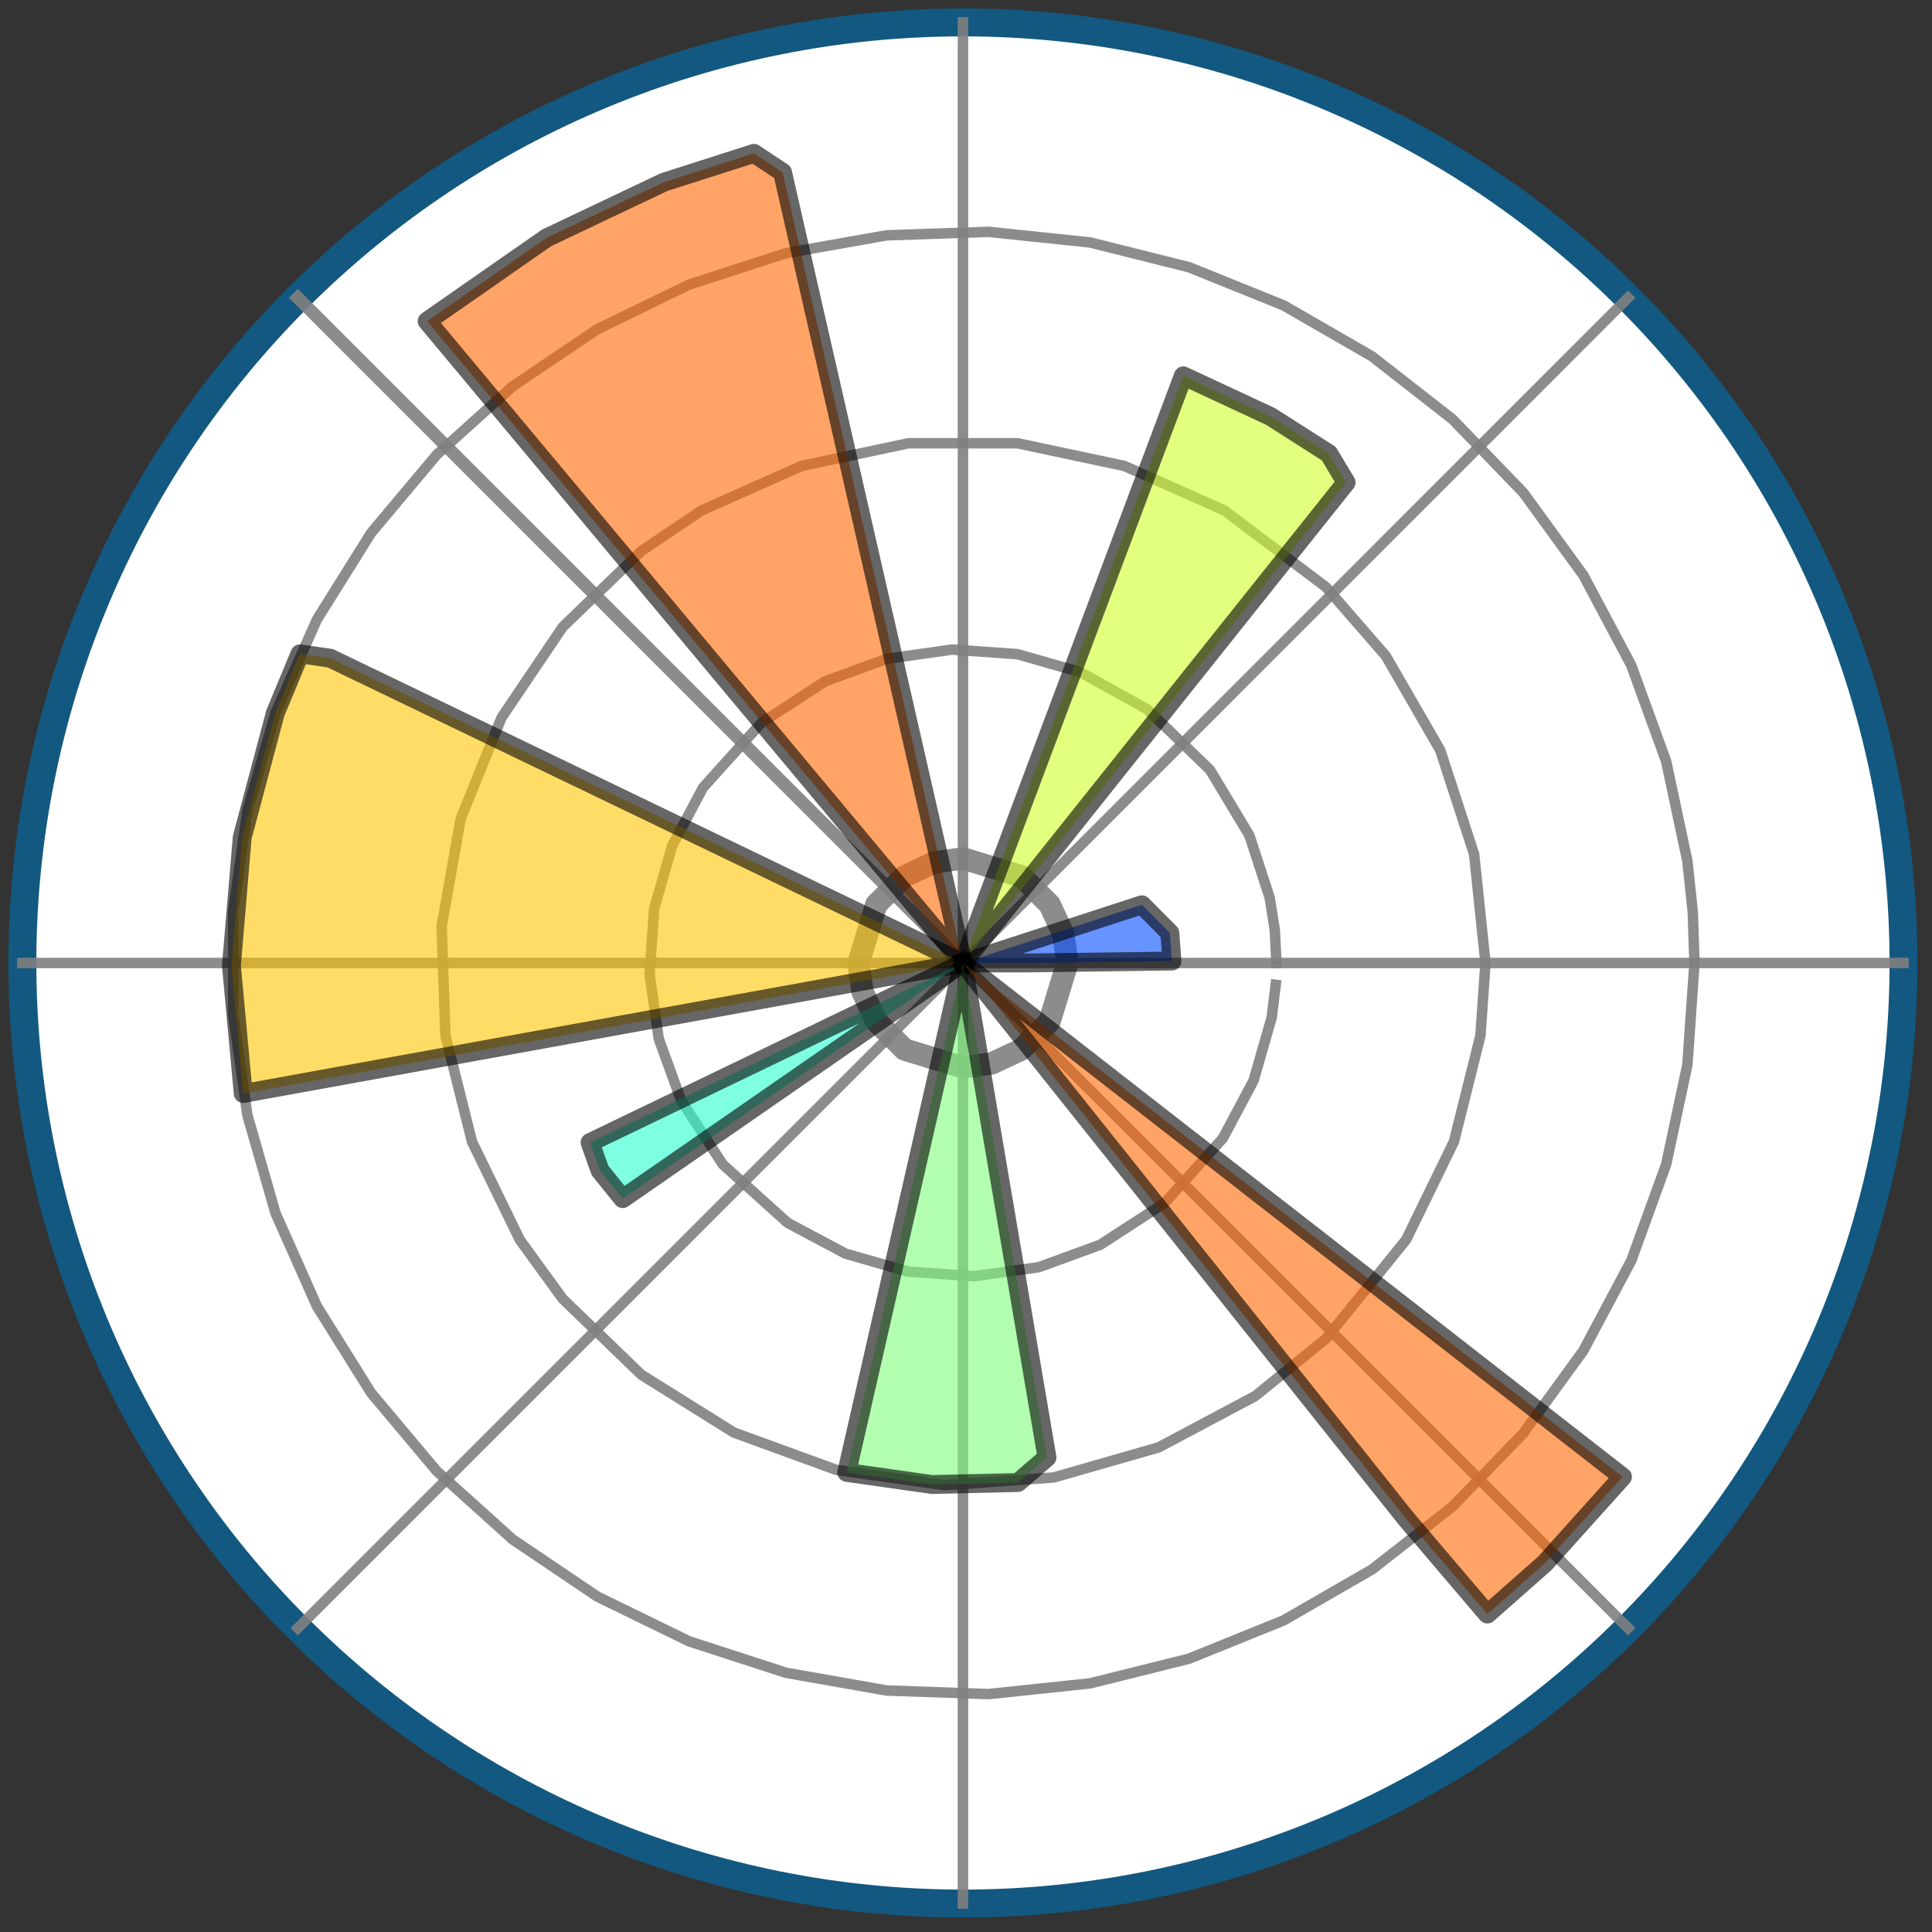
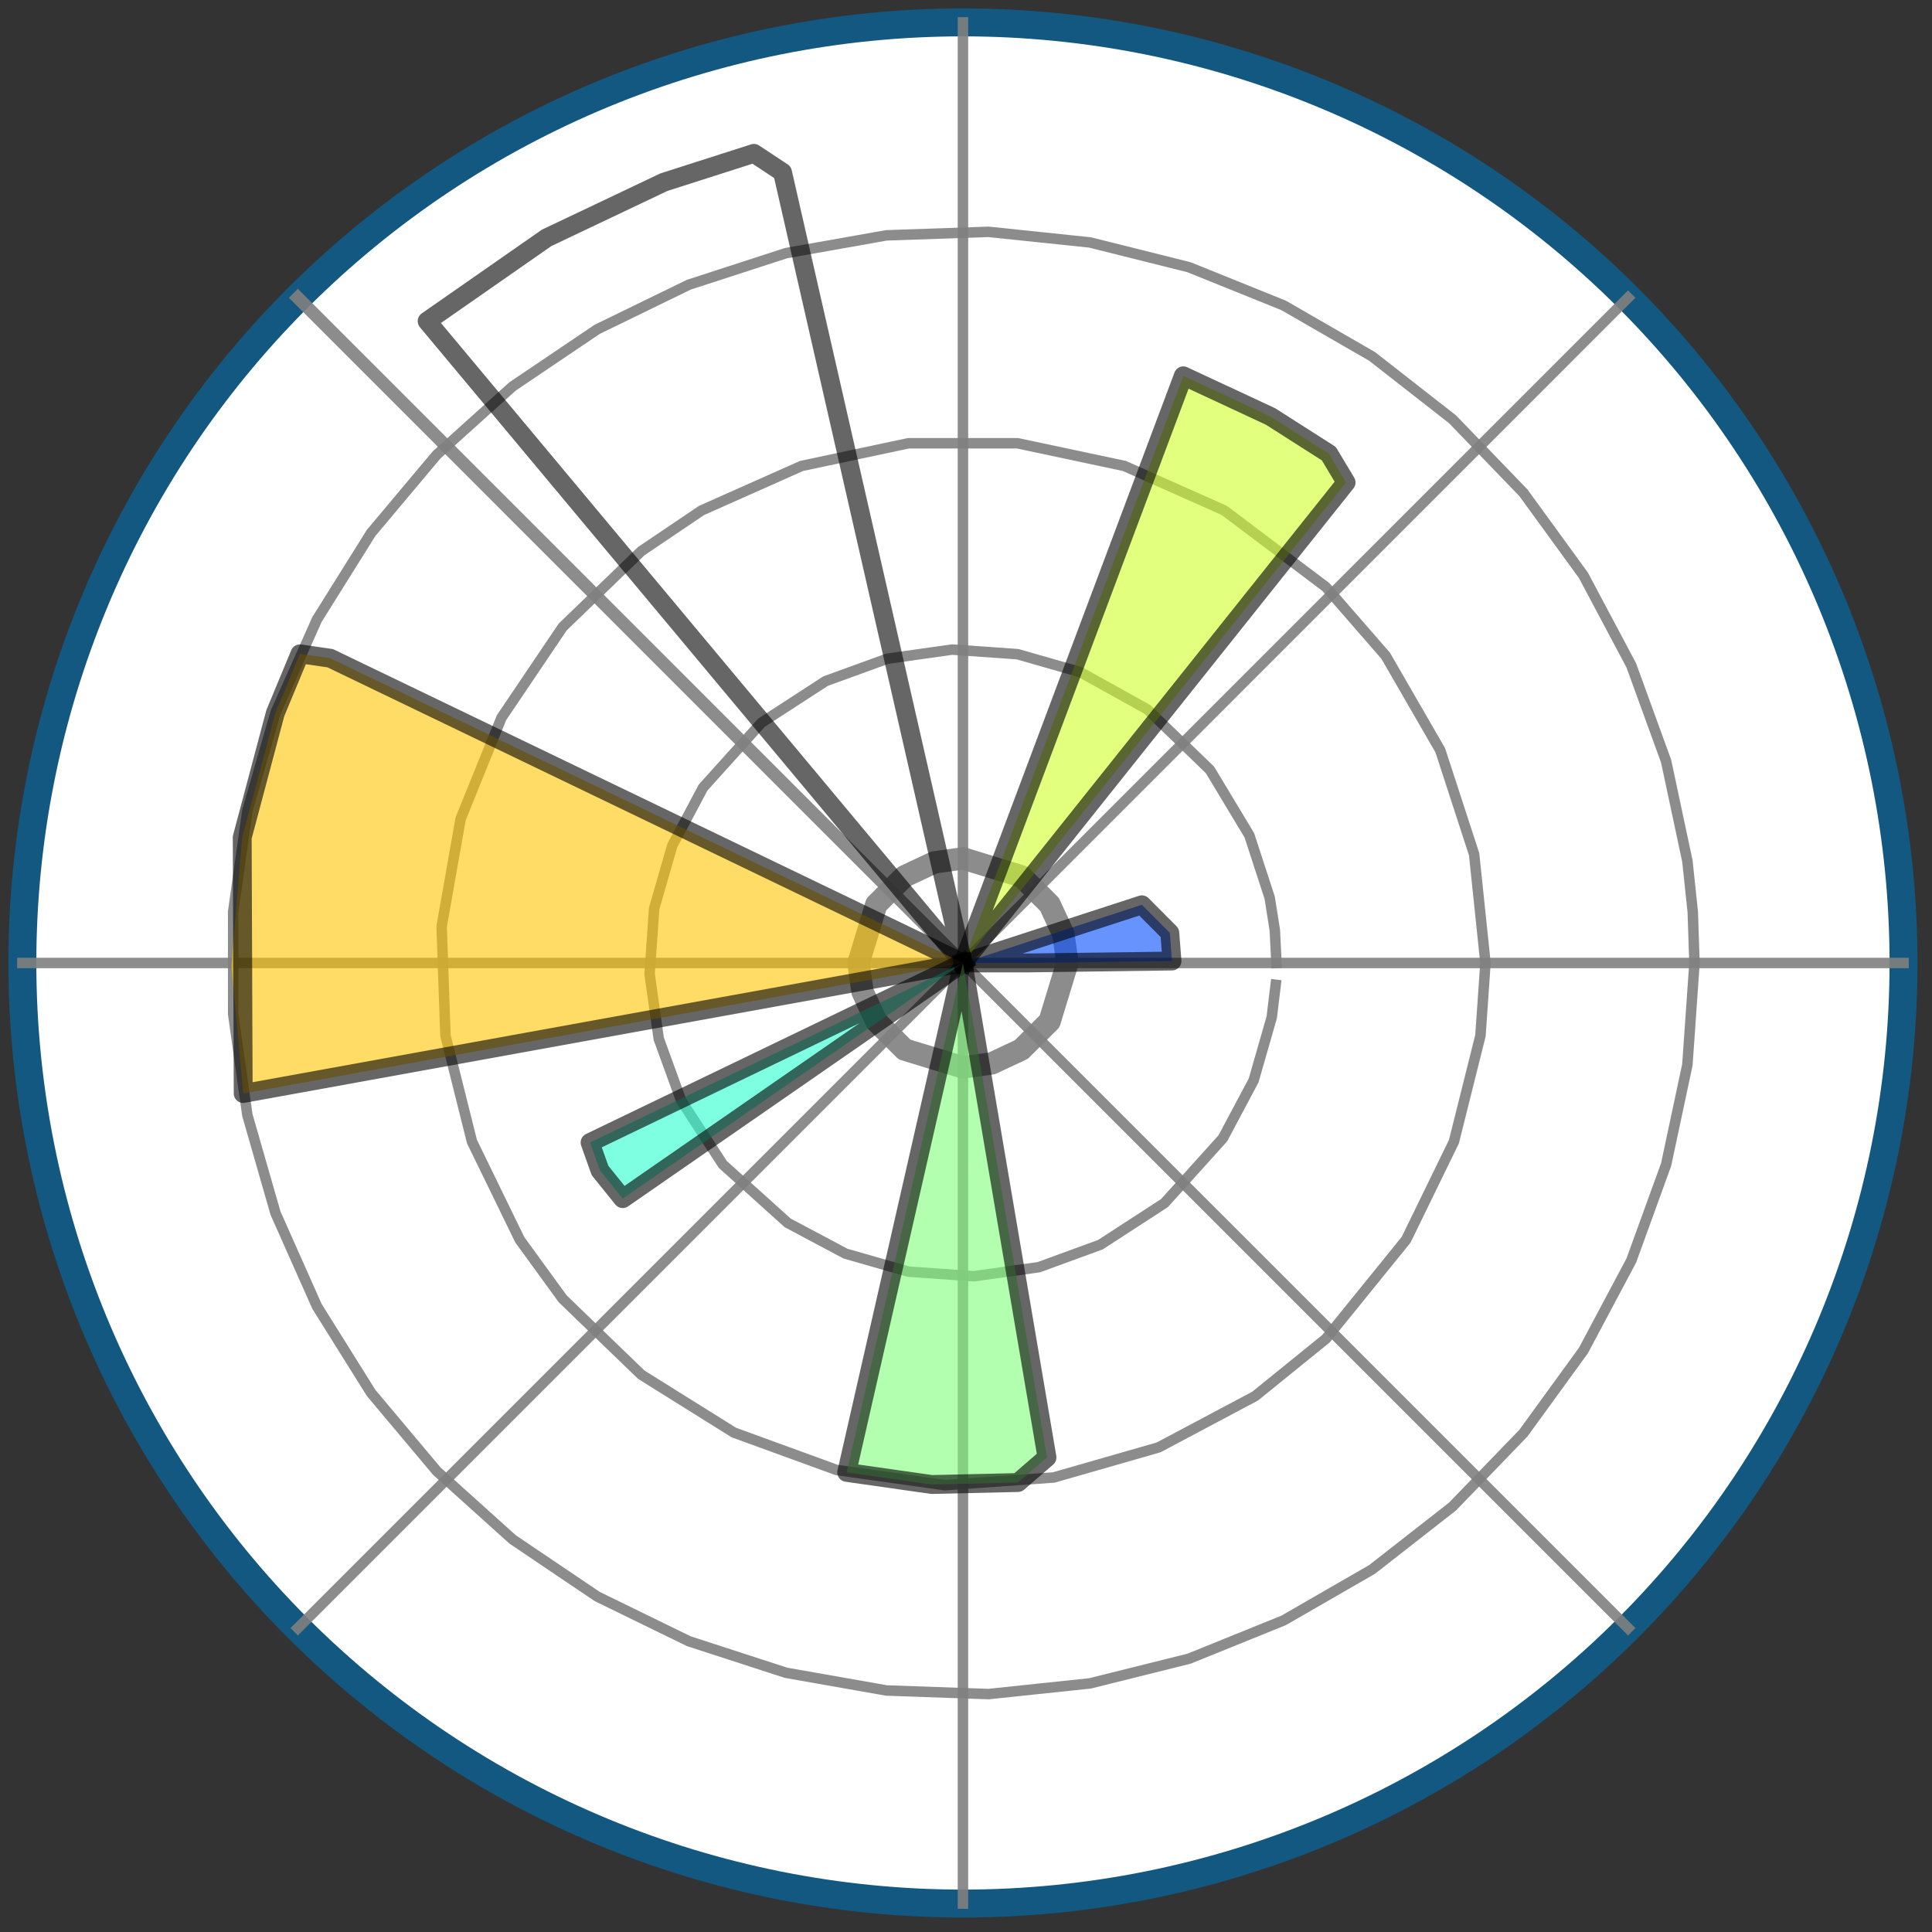
<svg xmlns="http://www.w3.org/2000/svg" width="76" height="76" viewBox="0 0 76 76" fill="none">
  <rect x="0" y="0" width="76" height="76" fill="#333333" stroke="none" />
  <path d="M37.88 74.881C47.692 74.881 57.104 70.982 64.043 64.043C70.981 57.104 74.88 47.692 74.88 37.881C74.88 28.065 70.981 18.653 64.043 11.714C57.104 4.78 47.692 0.881 37.88 0.881C28.069 0.881 18.657 4.78 11.718 11.714C4.779 18.653 0.88 28.065 0.88 37.881C0.88 47.692 4.779 57.104 11.718 64.043C18.657 70.982 28.069 74.881 37.88 74.881Z" fill="white" stroke="#125880" stroke-width="1.099" stroke-miterlimit="10" stroke-linecap="square" stroke-linejoin="round" />
  <path d="M37.88 37.881H74.88" stroke="#808080" stroke-opacity="0.9" stroke-width="0.412" stroke-miterlimit="10" stroke-linecap="square" stroke-linejoin="round" />
  <path d="M37.88 37.881L64.043 11.714" stroke="#808080" stroke-opacity="0.9" stroke-width="0.412" stroke-miterlimit="10" stroke-linecap="square" stroke-linejoin="round" />
  <path d="M37.88 37.881V0.881" stroke="#808080" stroke-opacity="0.9" stroke-width="0.412" stroke-miterlimit="10" stroke-linecap="square" stroke-linejoin="round" />
  <path d="M37.88 37.881L11.718 11.714" stroke="#808080" stroke-opacity="0.9" stroke-width="0.5" stroke-miterlimit="10" stroke-linecap="square" stroke-linejoin="round" />
  <path d="M37.88 37.881H0.88" stroke="#808080" stroke-opacity="0.9" stroke-width="0.412" stroke-miterlimit="10" stroke-linecap="square" stroke-linejoin="round" />
  <path d="M37.88 37.882L11.718 64.044" stroke="#808080" stroke-opacity="0.9" stroke-width="0.412" stroke-miterlimit="10" stroke-linecap="square" stroke-linejoin="round" />
  <path d="M37.88 37.881V74.881" stroke="#808080" stroke-opacity="0.9" stroke-width="0.412" stroke-miterlimit="10" stroke-linecap="square" stroke-linejoin="round" />
  <path d="M37.88 37.882L64.043 64.044" stroke="#808080" stroke-opacity="0.9" stroke-width="0.412" stroke-miterlimit="10" stroke-linecap="square" stroke-linejoin="round" />
  <path d="M41.989 37.881L41.831 36.748L41.289 35.58L40.177 34.472L37.88 33.767L36.747 33.926L35.583 34.472L34.471 35.58L33.771 37.881L33.93 39.015L34.471 40.178L35.583 41.286L37.88 41.99L39.014 41.831L40.177 41.286L41.289 40.178L41.989 37.881Z" stroke="#808080" stroke-opacity="0.9" stroke-width="0.879" stroke-miterlimit="10" stroke-linecap="square" stroke-linejoin="round" />
  <path d="M50.212 37.881L50.148 36.588L49.946 35.313L49.147 32.861L47.597 30.285L45.128 27.902L42.5 26.442L40.023 25.733L37.451 25.553L34.896 25.914L32.474 26.794L29.954 28.43L27.657 30.981L26.446 33.261L25.733 35.738L25.553 38.31L25.913 40.861L26.794 43.287L28.434 45.807L30.984 48.104L33.26 49.315L35.737 50.024L38.309 50.204L40.864 49.848L43.286 48.963L45.807 47.327L48.104 44.777L49.315 42.501L50.027 40.019L50.182 38.74" stroke="#808080" stroke-opacity="0.9" stroke-width="0.412" stroke-miterlimit="10" stroke-linecap="square" stroke-linejoin="round" />
  <path d="M58.435 37.88L57.988 33.603L56.657 29.516L54.51 25.797L52.157 23.092L48.16 20.078L44.231 18.33L40.027 17.437H35.733L31.53 18.33L27.601 20.078L25.226 21.68L22.135 24.664L19.73 28.228L18.12 32.212L17.373 36.446L17.523 40.74L18.567 44.909L20.447 48.769L22.135 51.092L25.226 54.077L28.867 56.352L32.908 57.825L37.163 58.422L41.448 58.121L45.579 56.936L49.375 54.918L52.157 52.664L55.313 48.769L57.194 44.909L58.237 40.74L58.435 37.88Z" stroke="#808080" stroke-opacity="0.9" stroke-width="0.412" stroke-miterlimit="10" stroke-linecap="square" stroke-linejoin="round" />
  <path d="M66.657 37.88L66.589 35.871L66.378 33.874L65.541 29.945L64.171 26.175L62.286 22.629L59.925 19.383L57.138 16.493L53.974 14.02L50.495 12.014L46.773 10.512L42.878 9.537L38.885 9.12L34.87 9.258L30.92 9.958L27.098 11.199L23.492 12.955L20.164 15.2L17.18 17.888L14.599 20.963L12.469 24.368L10.838 28.035L9.73 31.895L9.172 35.871V39.886L9.73 43.862L10.838 47.722L12.469 51.389L14.599 54.794L17.18 57.868L20.164 60.556L23.492 62.802L27.098 64.562L30.92 65.803L34.87 66.499L38.885 66.641L42.878 66.22L46.773 65.249L50.495 63.742L53.974 61.737L57.138 59.264L59.925 56.378L62.286 53.128L64.171 49.586L65.541 45.811L66.378 41.882L66.657 37.88Z" stroke="#808080" stroke-opacity="0.9" stroke-width="0.412" stroke-miterlimit="10" stroke-linecap="square" stroke-linejoin="round" />
  <path d="M37.88 37.881L44.918 35.592L46.017 36.696L46.103 37.804L40.345 37.881H38.043" fill="#004CFF" fill-opacity="0.6" />
  <path d="M37.88 37.881L44.918 35.592L46.017 36.696L46.103 37.804L40.345 37.881H38.043" stroke="black" stroke-opacity="0.6" stroke-width="0.742" stroke-miterlimit="10" stroke-linecap="square" stroke-linejoin="round" />
  <path d="M37.88 37.881L46.549 14.784L49.984 16.386L52.273 17.846L52.952 18.979L38.189 37.494" fill="#CEFF29" fill-opacity="0.6" />
  <path d="M37.88 37.881L46.549 14.784L49.984 16.386L52.273 17.846L52.952 18.979L38.189 37.494" stroke="black" stroke-opacity="0.6" stroke-width="0.742" stroke-miterlimit="10" stroke-linecap="square" stroke-linejoin="round" />
-   <path d="M37.88 37.881L16.802 12.633L21.503 9.357L26.115 7.167L29.657 6.033L30.782 6.776L37.807 37.559" fill="#FF6800" fill-opacity="0.6" />
  <path d="M37.88 37.881L16.802 12.633L21.503 9.357L26.115 7.167L29.657 6.033L30.782 6.776L37.807 37.559" stroke="black" stroke-opacity="0.6" stroke-width="0.742" stroke-miterlimit="10" stroke-linecap="square" stroke-linejoin="round" />
  <path d="M37.88 37.88L9.567 43.016L9.103 37.983L9.528 32.942L10.829 28.056L11.799 25.72L12.989 25.892L37.623 37.756" fill="#FFC400" fill-opacity="0.6" />
-   <path d="M37.88 37.88L9.567 43.016L9.103 37.983L9.528 32.942L10.829 28.056L11.799 25.72L12.989 25.892L37.623 37.756" stroke="black" stroke-opacity="0.6" stroke-width="0.742" stroke-miterlimit="10" stroke-linecap="square" stroke-linejoin="round" />
+   <path d="M37.88 37.88L9.567 43.016L9.528 32.942L10.829 28.056L11.799 25.72L12.989 25.892L37.623 37.756" stroke="black" stroke-opacity="0.6" stroke-width="0.742" stroke-miterlimit="10" stroke-linecap="square" stroke-linejoin="round" />
  <path d="M37.88 37.881L24.496 47.151L23.603 46.044L23.212 44.944L37.434 38.091" fill="#29FFCE" fill-opacity="0.6" />
  <path d="M37.88 37.881L24.496 47.151L23.603 46.044L23.212 44.944L37.434 38.091" stroke="black" stroke-opacity="0.6" stroke-width="0.742" stroke-miterlimit="10" stroke-linecap="square" stroke-linejoin="round" />
  <path d="M37.88 37.88L41.186 57.332L40.044 58.319L36.656 58.397L33.307 57.92L37.696 38.679" fill="#7DFF7A" fill-opacity="0.6" />
  <path d="M37.88 37.88L41.186 57.332L40.044 58.319L36.656 58.397L33.307 57.92L37.696 38.679" stroke="black" stroke-opacity="0.6" stroke-width="0.742" stroke-miterlimit="10" stroke-linecap="square" stroke-linejoin="round" />
-   <path d="M37.88 37.88L63.824 58.096L60.771 61.496L58.508 63.493L55.309 59.736L37.88 37.88Z" fill="#FF6800" fill-opacity="0.6" stroke="black" stroke-opacity="0.6" stroke-width="0.742" stroke-miterlimit="10" stroke-linecap="square" stroke-linejoin="round" />
</svg>